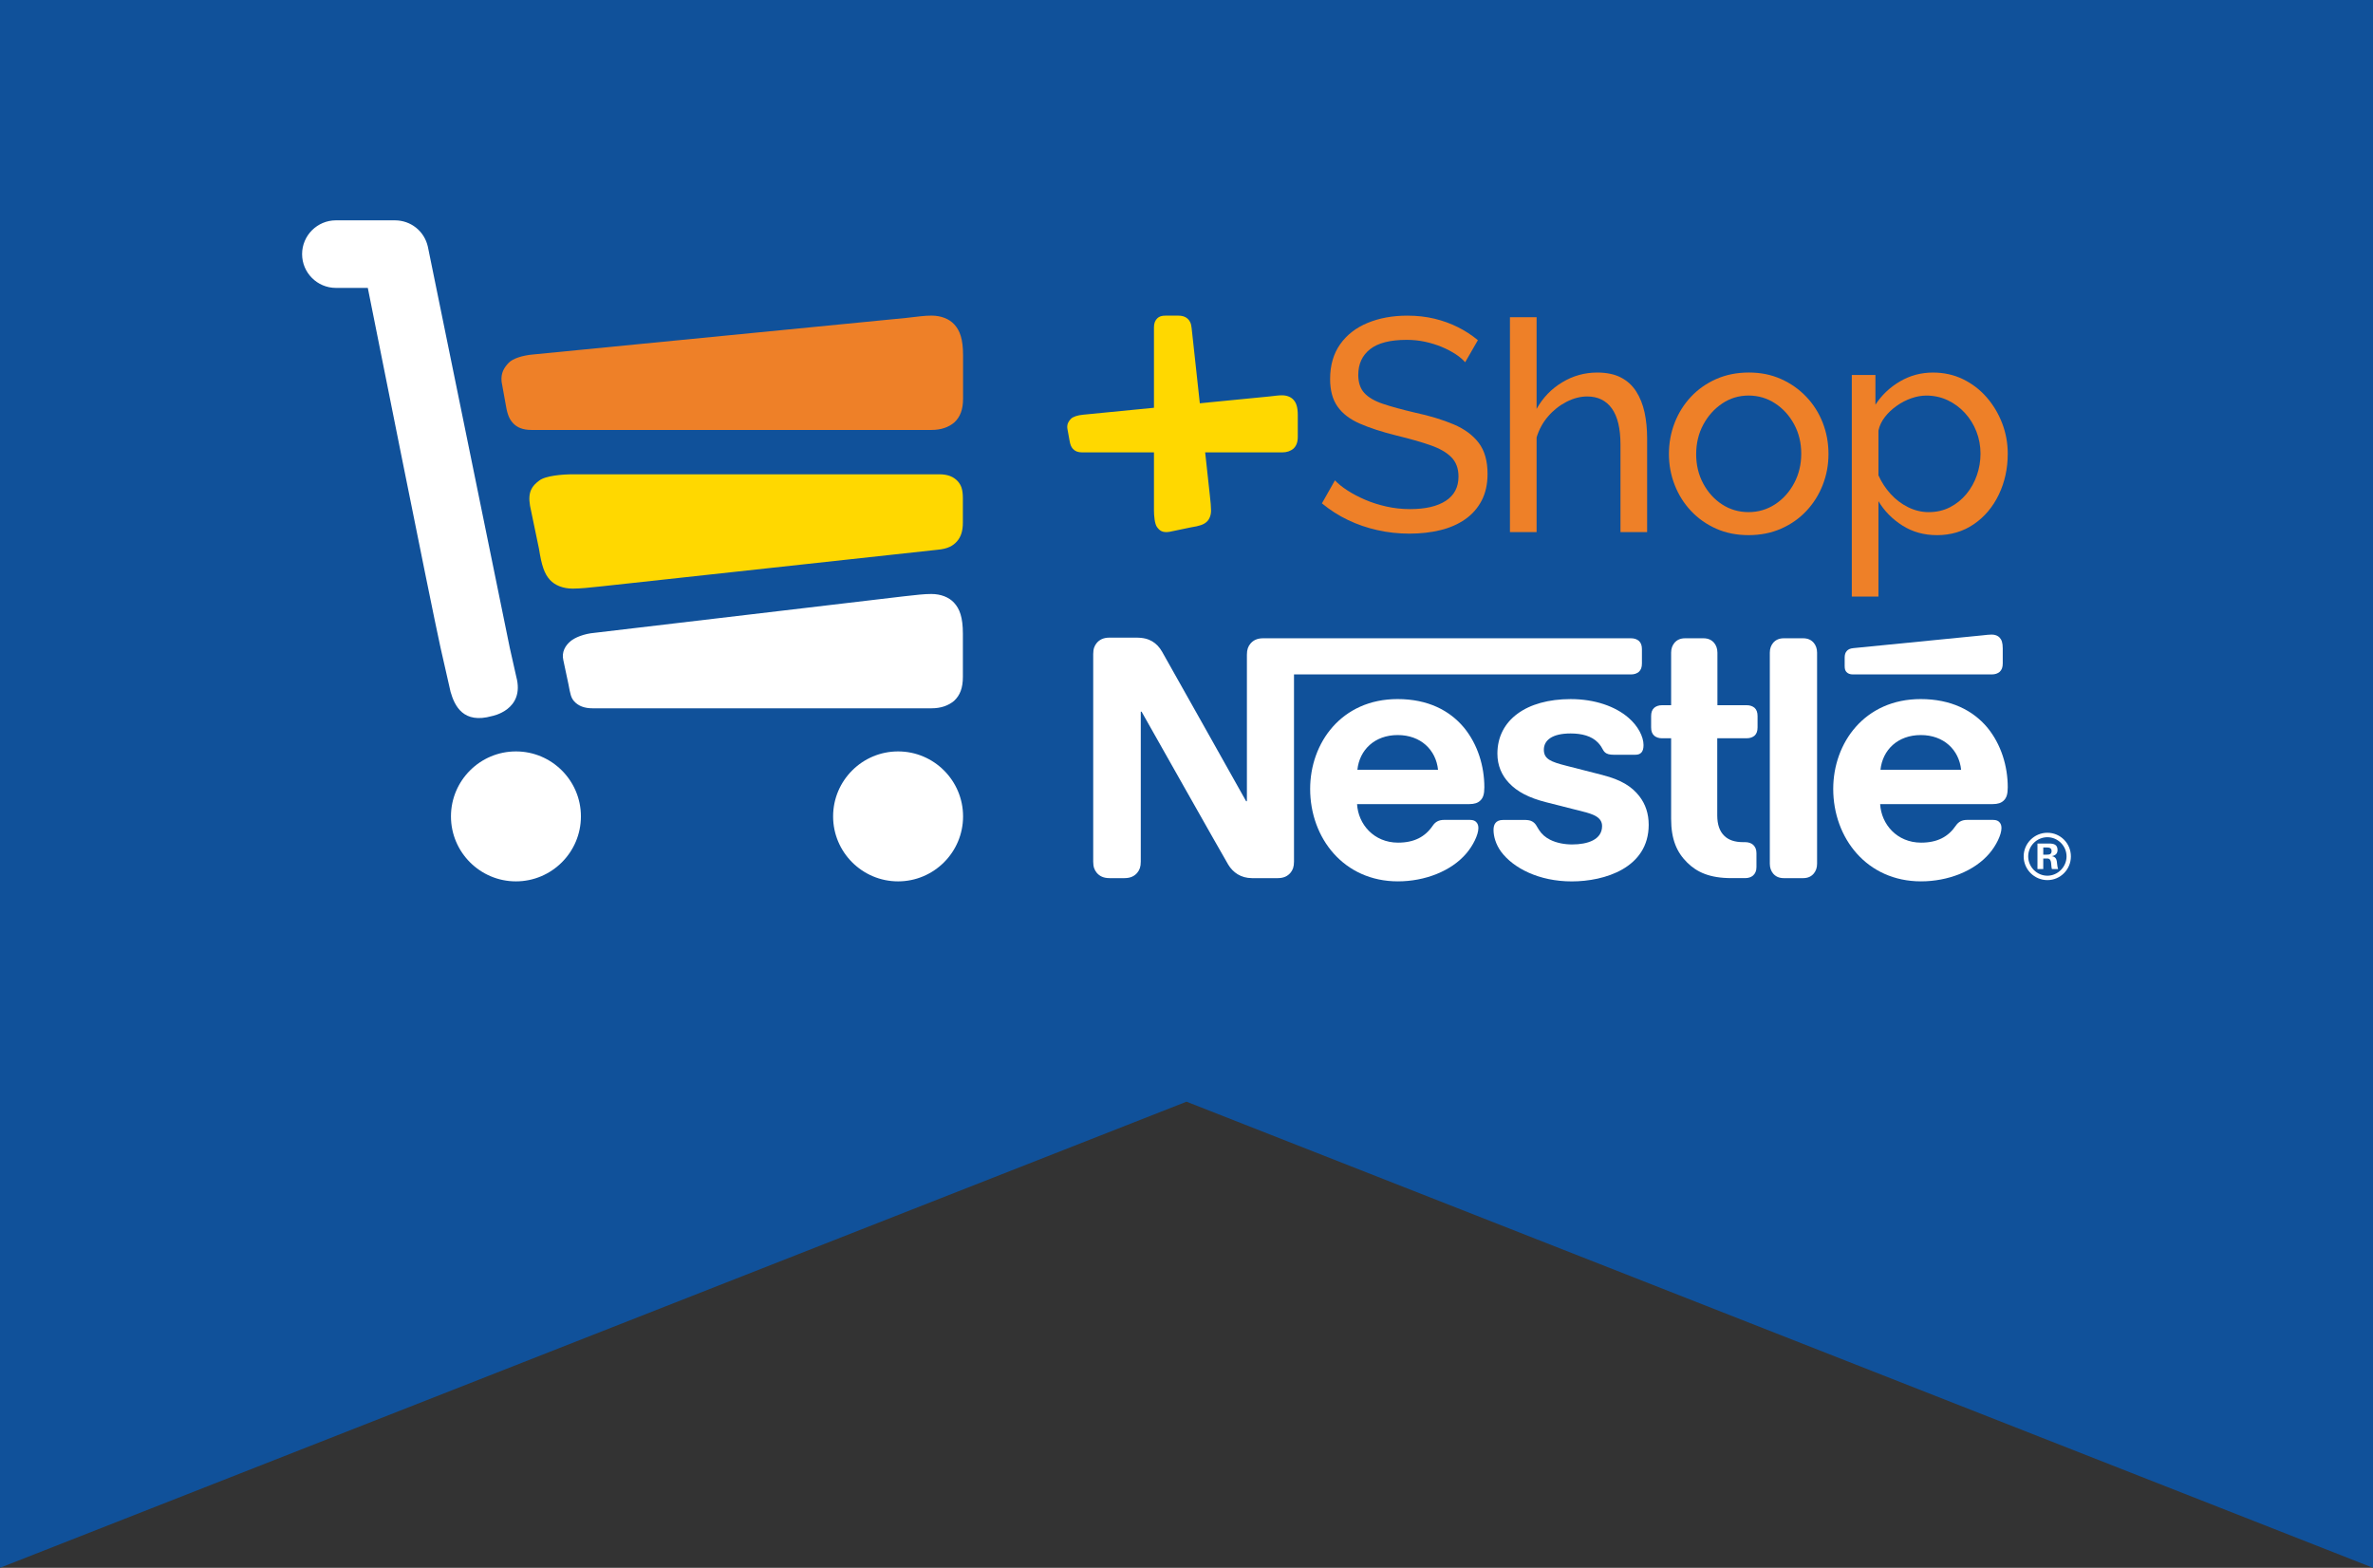
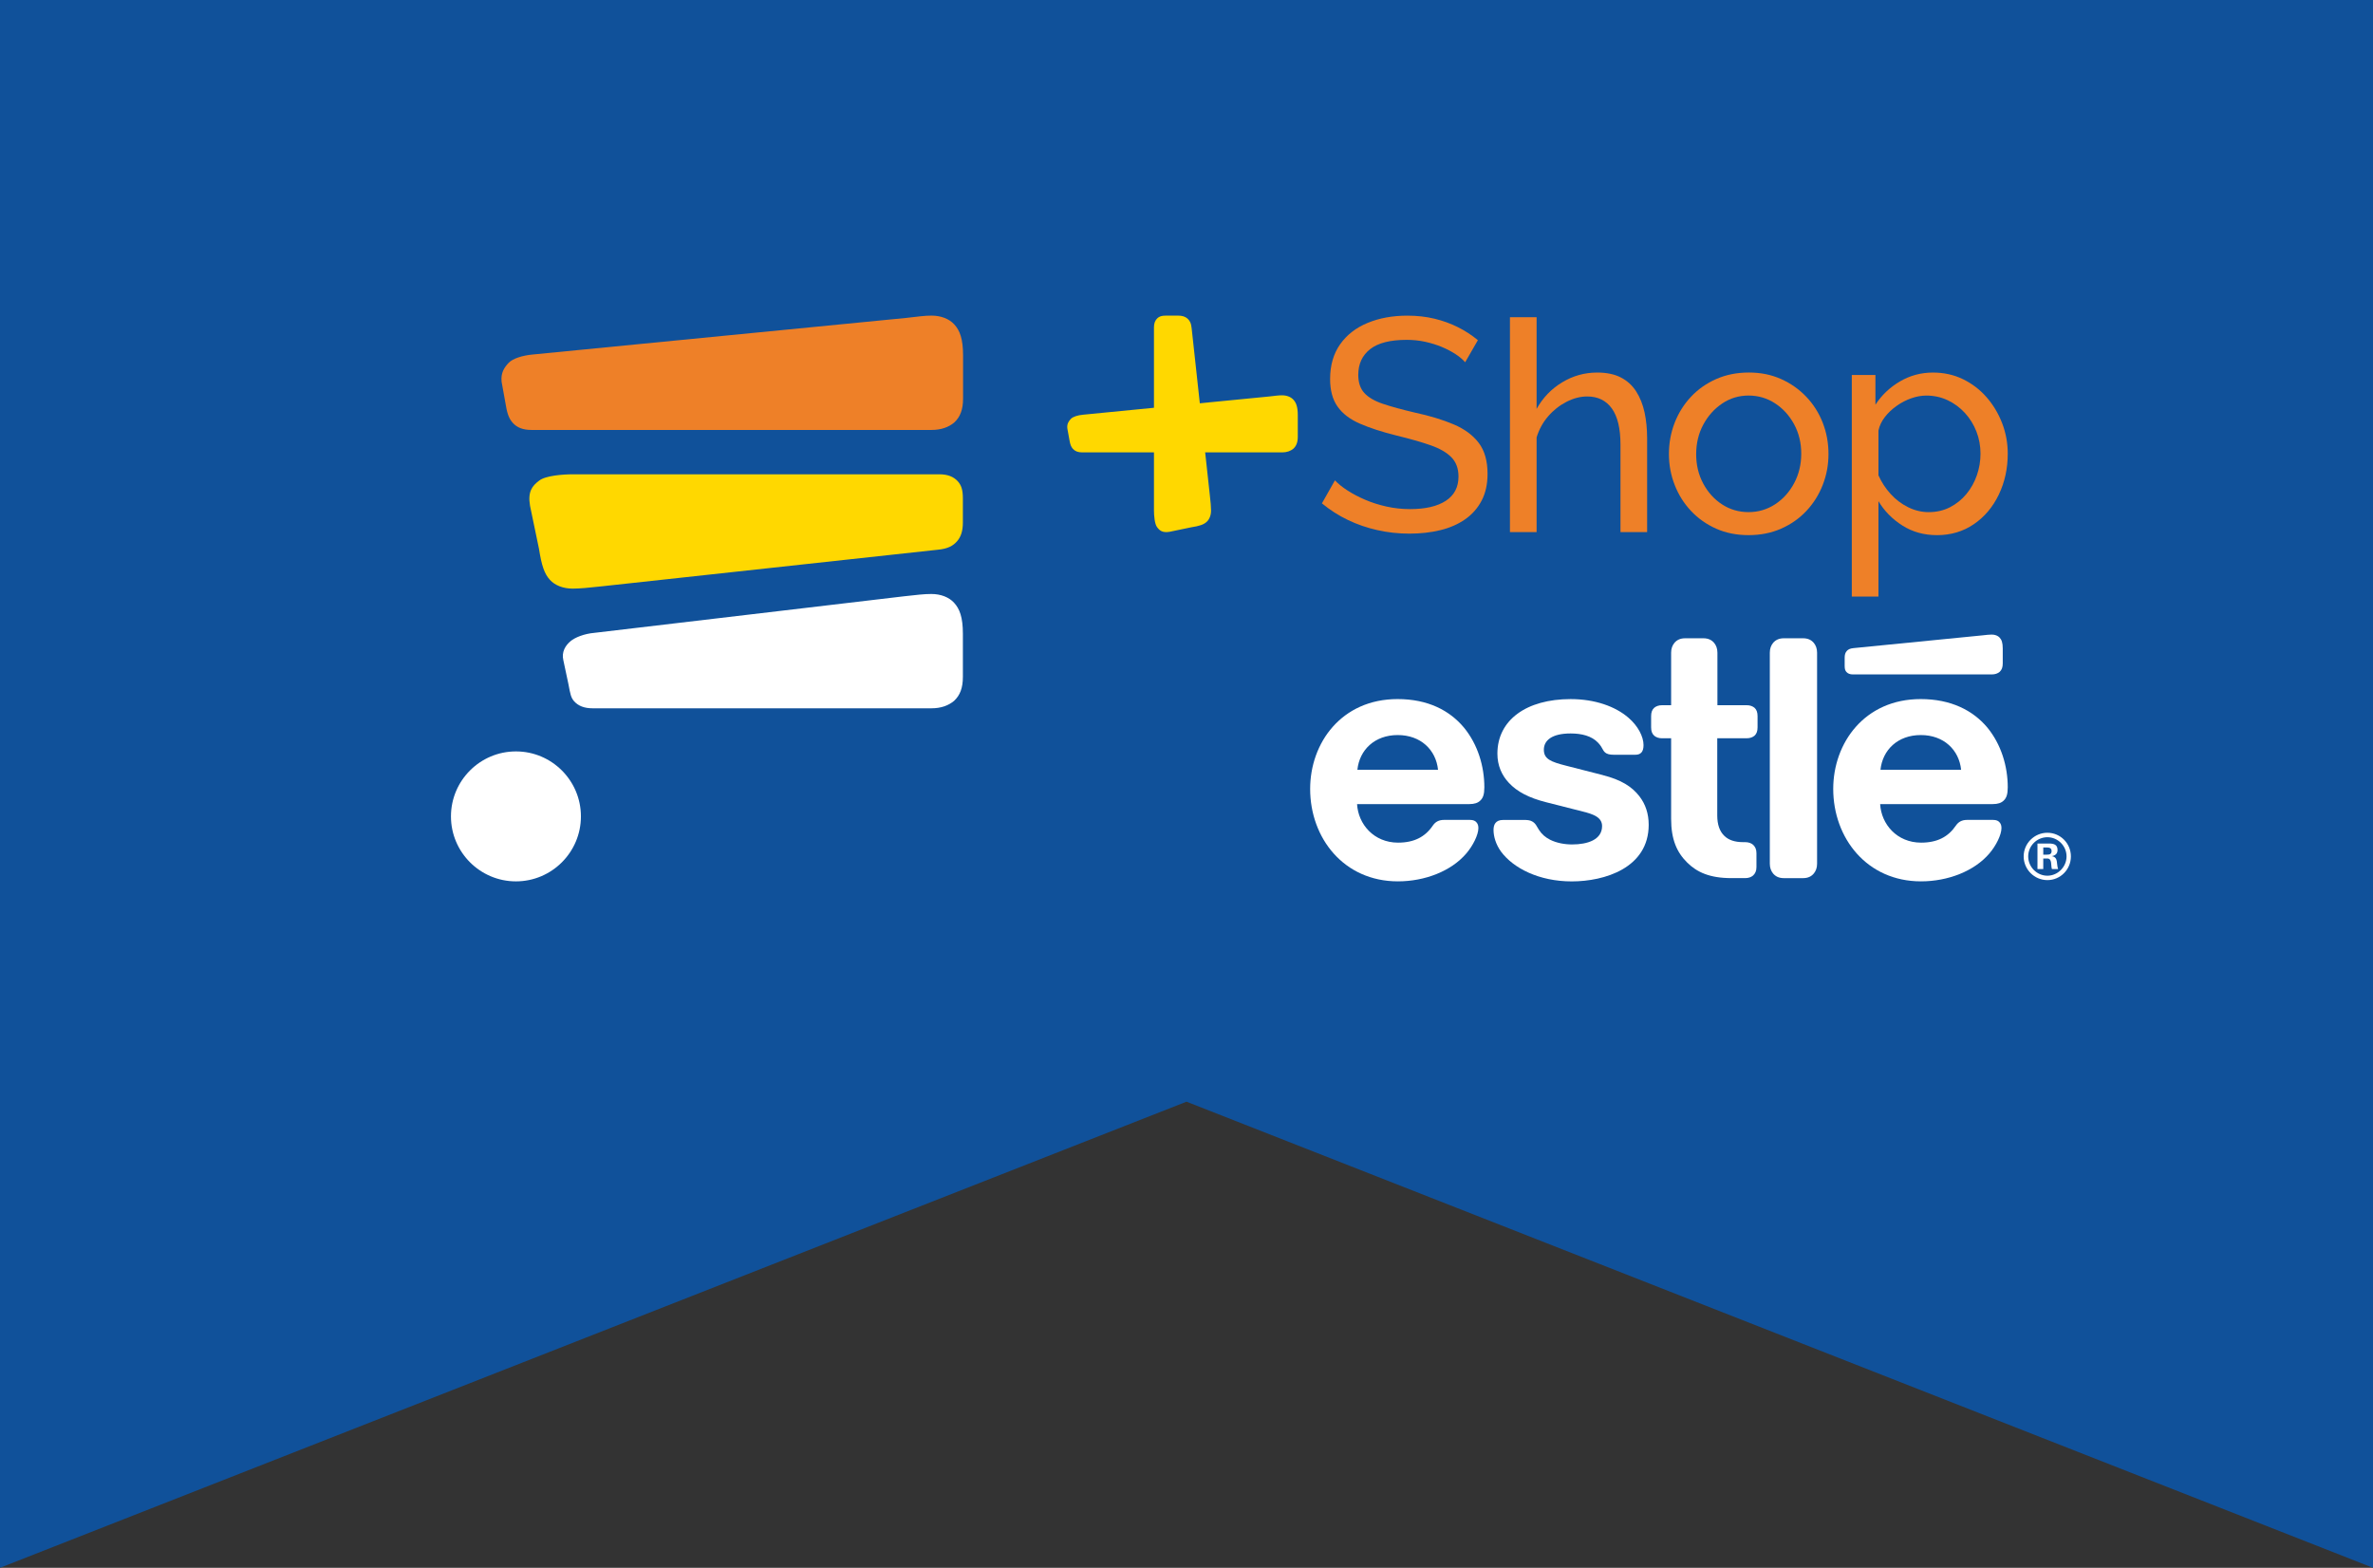
<svg xmlns="http://www.w3.org/2000/svg" viewBox="0 0 2800 1850" version="1.1" id="Capa_1">
  <rect x="0" y="0" width="2800" height="1850" fill="#333333" stroke="none" />
  <defs>
    <style>
      .st0 {
        fill: #fff;
      }

      .st1 {
        fill: #10519a;
      }

      .st2 {
        fill: #ee8028;
      }

      .st3 {
        fill: #ffd800;
      }
    </style>
  </defs>
  <polygon points="0 0 2800 0 2800 1850 1400 1300 0 1850 0 0" class="st1" />
  <g>
    <g>
      <path d="M2415.79,982.65c-15.4,0-27.99,12.56-27.99,27.91s12.6,27.97,27.99,27.97,27.74-12.56,27.74-27.97-12.39-27.91-27.74-27.91ZM2415.79,1033.33c-12.46,0-22.63-10.35-22.63-22.77s10.17-22.64,22.63-22.64,22.61,10.3,22.61,22.64-10.25,22.77-22.61,22.77Z" class="st0" />
      <path d="M2420.95,1010.28c4.1-.77,6.84-2.8,6.84-7.3,0-6.6-4.76-7.62-10.25-7.62h-13.45v30.15h6.84v-12.46h4.75c6.01,0,3.98,8.16,5.46,12.46h7.34c-2.34-5.91.63-14-7.53-15.22ZM2415.12,1008.5h-4.18v-8.49h3.93c3.13,0,5.88.54,5.88,4.24s-2.41,4.25-5.63,4.25Z" class="st0" />
      <g>
-         <path d="M1933.75,792.77c2.48-2.3,3.63-5.33,3.63-9.91v-16.76c0-4.56-1.15-7.6-3.63-9.89-2.28-1.9-5.31-3.05-9.31-3.05h-433.94c-7.23,0-11.79,2.48-15.03,6.29-2.67,3.22-4.2,6.86-4.2,13.13v172.82h-.94s-94.59-168.63-99.16-176.42c-3.22-5.53-6.86-9.34-11.6-12.19-4.76-2.67-9.72-4.39-19.23-4.39h-31.2c-7.23,0-11.81,2.47-15.05,6.29-2.64,3.22-4.18,6.86-4.18,13.11v244.98c0,6.27,1.54,9.87,4.18,13.11,3.24,3.81,7.82,6.29,15.05,6.29h17.69c7.23,0,11.81-2.48,15.03-6.29,2.66-3.24,4.18-6.84,4.18-13.11v-177.01h.96s98.18,173.96,102.21,180.43c5.49,9.15,14.83,15.99,28.16,15.99h30.27c7.22,0,11.79-2.48,15.02-6.29,2.67-3.24,4.18-6.84,4.18-13.11v-220.97h397.6c4,0,7.03-1.15,9.31-3.05Z" class="st0" />
        <path d="M1649.02,824.91c-66.04,0-103.12,51.59-103.12,106.02,0,58.06,39.77,109.07,103.52,109.07,31.8,0,63.01-12,80.89-33.12,7.81-9.15,14.09-21.89,14.09-29.7,0-2.66-.58-4.95-2.11-6.65-1.51-1.9-3.8-3.05-7.8-3.05h-30.63c-6.1,0-10.28,2.29-13.32,6.84-8.95,13.15-21.89,20-40.92,20-28.55,0-47.02-21.72-48.37-45.48h132.47c5.91,0,10.1-1.35,12.96-4.2,3.24-3.04,4.76-7.42,4.76-15.6,0-24.96-7.82-50.82-24.19-70.64-16.75-19.97-42.25-33.49-78.23-33.49ZM1601.65,908.29c2.47-23.41,20.35-40.93,47.58-40.93s45.1,17.52,47.57,40.93h-95.15Z" class="st0" />
        <path d="M1891.13,914.58l-43.21-11.05c-17.9-4.56-26.26-7.8-26.26-18.84s9.51-19.21,31.57-19.21c12.96,0,24.75,2.86,32.36,10.87,6.29,6.63,5.14,10.06,10.09,12.74,3.04,1.53,6.48,1.53,11.8,1.53h21.51c3.44,0,5.9-.56,7.8-2.69,1.52-1.7,2.48-4.36,2.48-8.74,0-9.89-6.48-22.63-17.89-32.35-15.24-13.14-39.2-21.91-68.15-21.91-52.13,0-86.39,24.74-86.39,64.35,0,14.07,5.13,25.51,13.51,34.44,9.72,10.47,23.59,17.71,43.78,22.85l43.57,11.06c12,3.02,22.66,6.64,22.66,17.11,0,16.17-17.14,21.7-35.38,21.7-8.96,0-18.27-1.73-25.91-5.54-5.33-2.66-9.89-6.46-13.13-11.59-2.85-4.39-3.79-7.63-8.18-10.09-2.67-1.53-5.9-1.71-10.28-1.71h-23.59c-5.13,0-7.63,1.52-9.33,3.6-1.71,2.11-2.28,5.16-2.28,8.21,0,7.61,2.67,17.12,8.93,25.68,14.47,19.42,44.72,35.04,83.37,35.04s90.78-15.8,90.78-66.82c0-13.13-3.81-24.34-10.87-33.51-8.93-11.6-21.68-19.59-43.37-25.1Z" class="st0" />
        <path d="M2060.9,832.15h-34.45v-62.03c0-4.95-1.53-8.57-3.81-11.42-2.86-3.43-6.85-5.54-12.75-5.54h-21.51c-5.91,0-9.91,2.11-12.75,5.54-2.28,2.85-3.8,6.46-3.8,11.42v62.03h-10.66c-3.98,0-7.03,1.15-9.31,3.05-2.48,2.28-3.63,5.33-3.63,9.89v13.14c0,4.58,1.15,7.6,3.63,9.89,2.28,1.9,5.33,3.05,9.31,3.05h10.66v94.96c0,24.36,6.65,39.58,19.04,51.78,11.42,11.21,26.26,18.27,52.14,18.27h16.18c3.99,0,7.03-1.13,9.31-3.05,2.48-2.28,4.01-5.32,4.01-9.89v-16.57c0-4.56-1.53-7.59-4.01-9.89-2.28-1.9-5.31-3.04-9.31-3.04h-2.3c-10.28,0-17.31-2.66-22.08-7.23-5.71-5.33-8.55-13.53-8.55-24.17v-91.17h34.64c3.98,0,7.04-1.15,9.34-3.05,2.45-2.29,3.58-5.31,3.58-9.89v-13.14c0-4.56-1.13-7.61-3.58-9.89-2.3-1.9-5.36-3.05-9.34-3.05Z" class="st0" />
        <path d="M2127.49,753.16h-22.63c-5.93,0-9.91,2.11-12.77,5.54-2.28,2.85-3.8,6.48-3.8,11.43v249.1c0,4.97,1.53,8.59,3.8,11.43,2.86,3.44,6.84,5.54,12.77,5.54h22.63c5.91,0,9.91-2.09,12.75-5.54,2.3-2.85,3.81-6.46,3.81-11.43v-249.1c0-4.95-1.51-8.59-3.81-11.43-2.85-3.43-6.84-5.54-12.75-5.54Z" class="st0" />
        <path d="M2186.3,795.82h163.88c4,0,7.01-1.15,9.31-3.05,2.47-2.3,3.63-5.33,3.63-9.91v-17.71c0-6.84-1.35-10.29-3.63-12.75-2.07-2.3-5.5-3.6-9.31-3.6-3.05,0-6.1.38-11.23.94l-151.89,15.03c-4.37.38-6.48,1.71-8,3.43-1.7,1.9-2.45,4.37-2.45,7.8v9.91c0,3.8.76,5.5,2.09,7.03,1.71,1.9,4.18,2.88,7.6,2.88Z" class="st0" />
        <path d="M2266.25,824.91c-66.04,0-103.15,51.59-103.15,106.02,0,58.06,39.78,109.07,103.53,109.07,31.79,0,63.01-12,80.89-33.12,7.8-9.15,14.09-21.89,14.09-29.7,0-2.66-.58-4.95-2.11-6.65-1.53-1.9-3.79-3.05-7.8-3.05h-30.65c-6.09,0-10.27,2.29-13.32,6.84-8.93,13.15-21.89,20-40.92,20-28.55,0-47.02-21.72-48.35-45.48h132.86c5.88,0,10.08-1.35,12.94-4.2,3.22-3.04,4.77-7.42,4.77-15.6,0-24.96-7.82-50.82-24.17-70.64-16.75-19.97-42.66-33.49-78.61-33.49ZM2218.85,908.29c2.48-23.41,20.38-40.93,47.58-40.93s45.1,17.52,47.58,40.93h-95.17Z" class="st0" />
      </g>
    </g>
    <path d="M1099.02,700.9c-8.75,0-17.5,1.08-32.21,2.71l-365.34,43.13c-12.54,1.08-23.2,5.6-28.24,9.84-6.07,5.09-10.83,12.67-8.52,22.51l6.02,28.29c2.2,11.65,2.9,15.79,6.73,20.16,4.92,5.46,12,8.26,21.79,8.26h399.76c11.46,0,20.12-3.29,26.71-8.75,7.08-6.58,10.42-15.29,10.42-28.42v-50.8c0-19.63-3.88-29.51-10.42-36.59-5.95-6.59-15.79-10.33-26.71-10.33Z" class="st0" />
    <path d="M1125.94,382.76c-5.95-6.58-15.79-10.33-26.71-10.33-8.75,0-15.19,1.08-29.9,2.71l-440.21,43.13c-12.54,1.08-24.11,4.79-28.9,9.83-5.04,5.31-9.51,11.72-8.37,22.38l5.07,28.08c1.91,11.44,4.37,16.14,8.2,20.51,4.92,5.46,12,8.26,21.79,8.26h472.32c11.46,0,20.12-3.29,26.71-8.75,7.08-6.59,10.42-15.29,10.42-28.42v-50.8c0-19.63-3.88-29.51-10.42-36.59Z" class="st2" />
    <path d="M1108.36,559.68h-432.75c-11.46,0-32.21,1.59-39.48,7.51-8.03,6.02-13.62,12.69-10.72,29.66l10.57,50.81c3.08,19.68,6.38,29.5,12.92,36.58,5.95,6.58,15.79,10.32,26.71,10.32,8.75,0,19.72-1.08,34.42-2.71l396.11-43.13c12.54-1.08,18.59-4.91,22.96-9.83,4.87-5.46,7.04-12.54,7.04-22.38v-28.43c0-10.91-2.17-15.79-6-20.16-4.92-5.46-12-8.26-21.79-8.26Z" class="st3" />
    <g>
-       <path d="M519.75,764c.12.57,11.88,52.31,11.88,52.31,4.88,17.08,15.3,38.07,48.78,28.67,0,0,39.36-7.05,28.78-46.4l-7.65-34.03-96.67-473.37c-4.09-18.39-20.08-31.18-38.91-31.18h-69.63c-21.98,0-39.87,17.88-39.87,39.86s17.88,39.86,39.87,39.86h37.66s74.55,373.86,85.76,424.27Z" class="st0" />
      <path d="M608.78,886.67c-42.28,0-76.67,34.39-76.67,76.67s34.39,76.67,76.67,76.67,76.67-34.39,76.67-76.67-34.39-76.67-76.67-76.67Z" class="st0" />
-       <path d="M1059.69,886.67c-42.28,0-76.67,34.39-76.67,76.67s34.39,76.67,76.67,76.67,76.67-34.39,76.67-76.67-34.39-76.67-76.67-76.67Z" class="st0" />
    </g>
    <g>
      <path d="M1728.78,427.45c-2.86-3.33-6.67-6.55-11.43-9.64-4.77-3.09-10.13-5.9-16.08-8.4-5.96-2.5-12.45-4.52-19.47-6.07-7.03-1.55-14.35-2.32-21.97-2.32-19.53,0-33.94,3.69-43.23,11.04-9.29,7.36-13.93,17.46-13.93,30.28,0,9.02,2.38,16.14,7.15,21.37,4.76,5.22,12.09,9.5,21.97,12.82,9.88,3.33,22.45,6.77,37.69,10.33,17.62,3.8,32.87,8.44,45.73,13.89,12.86,5.46,22.74,12.76,29.65,21.9,6.91,9.14,10.36,21.31,10.36,36.51,0,12.11-2.32,22.62-6.97,31.52-4.64,8.9-11.14,16.27-19.47,22.09-8.34,5.82-18.1,10.09-29.3,12.82-11.2,2.72-23.35,4.09-36.44,4.09s-25.43-1.37-37.69-4.11c-12.27-2.73-23.88-6.72-34.84-11.97-10.96-5.24-21.2-11.79-30.73-19.65l15.36-27.16c3.81,4.05,8.75,8.04,14.83,11.97,6.07,3.93,12.98,7.56,20.72,10.9,7.74,3.34,16.13,6.02,25.19,8.04,9.05,2.03,18.34,3.04,27.87,3.04,18.1,0,32.16-3.26,42.16-9.77,10-6.52,15.01-16.06,15.01-28.62,0-9.5-2.8-17.1-8.4-22.8-5.6-5.7-13.88-10.45-24.83-14.25-10.96-3.8-24.3-7.6-40.02-11.4-17.15-4.28-31.56-8.96-43.23-14.07-11.67-5.1-20.43-11.81-26.26-20.13-5.84-8.31-8.75-19.12-8.75-32.42,0-16.15,3.93-29.81,11.79-40.97,7.86-11.17,18.7-19.59,32.51-25.3,13.81-5.7,29.41-8.55,46.8-8.55,11.43,0,22.09,1.19,31.98,3.57,9.88,2.38,19.11,5.72,27.69,10.01,8.57,4.29,16.44,9.41,23.58,15.36l-15.01,26.08Z" class="st2" />
      <path d="M1943.5,627.89h-31.44v-103.4c0-18.88-3.39-33.05-10.18-42.49-6.79-9.44-16.5-14.17-29.12-14.17-8.1,0-16.26,2.12-24.47,6.36-8.22,4.24-15.43,9.94-21.62,17.12-6.2,7.18-10.72,15.47-13.58,24.89v111.7h-31.44v-253.57h31.44v108.19c7.38-13.24,17.45-23.7,30.19-31.38,12.74-7.68,26.49-11.53,41.27-11.53,11.19,0,20.54,1.95,28.05,5.85,7.5,3.9,13.51,9.4,18.04,16.49,4.52,7.09,7.8,15.31,9.83,24.64,2.02,9.34,3.04,19.56,3.04,30.67v110.63Z" class="st2" />
      <path d="M2063.19,631.46c-14.06,0-26.8-2.54-38.23-7.63-11.43-5.08-21.32-12.06-29.65-20.92-8.34-8.86-14.77-19.08-19.29-30.68-4.53-11.58-6.79-23.76-6.79-36.53s2.26-25.29,6.79-36.88c4.52-11.58,10.95-21.81,19.29-30.68,8.34-8.86,18.28-15.84,29.83-20.92,11.55-5.08,24.35-7.63,38.41-7.63s26.44,2.54,37.87,7.63c11.43,5.08,21.38,12.06,29.83,20.92,8.45,8.86,14.94,19.09,19.47,30.68,4.52,11.59,6.79,23.88,6.79,36.88s-2.27,24.94-6.79,36.53c-4.53,11.59-10.96,21.81-19.29,30.68-8.34,8.87-18.28,15.84-29.83,20.92-11.56,5.08-24.36,7.63-38.41,7.63ZM2001.38,536.06c0,12.73,2.8,24.28,8.4,34.66,5.59,10.37,13.04,18.57,22.33,24.57,9.29,6.01,19.65,9.01,31.08,9.01s21.85-3.07,31.26-9.19c9.41-6.13,16.91-14.44,22.51-24.93,5.59-10.49,8.4-22.1,8.4-34.84s-2.8-24.28-8.4-34.65c-5.6-10.37-13.1-18.62-22.51-24.75-9.41-6.13-19.83-9.19-31.26-9.19s-21.79,3.13-31.08,9.37c-9.29,6.25-16.74,14.55-22.33,24.93-5.6,10.37-8.4,22.04-8.4,35.01Z" class="st2" />
      <path d="M2285.42,631.46c-15.25,0-28.82-3.78-40.73-11.35-11.91-7.57-21.32-17.14-28.23-28.73v112.61h-31.44v-261.53h27.87v35.09c7.38-11.34,17.03-20.5,28.94-27.48,11.91-6.97,24.89-10.46,38.94-10.46,12.86,0,24.65,2.6,35.37,7.8,10.72,5.2,20.01,12.29,27.87,21.28,7.86,8.99,13.99,19.21,18.4,30.68,4.41,11.47,6.61,23.47,6.61,36,0,17.5-3.52,33.57-10.54,48.23-7.03,14.66-16.85,26.3-29.47,34.94-12.63,8.63-27.16,12.94-43.59,12.94ZM2275.78,604.31c9.29,0,17.69-1.94,25.19-5.83,7.5-3.89,13.93-9.07,19.29-15.56,5.36-6.48,9.47-13.85,12.33-22.1,2.86-8.25,4.29-16.74,4.29-25.46,0-9.19-1.61-17.92-4.82-26.16-3.22-8.25-7.74-15.56-13.58-21.92-5.84-6.37-12.63-11.37-20.37-15.03-7.74-3.65-16.14-5.48-25.19-5.48-5.72,0-11.61,1.06-17.69,3.18-6.07,2.12-11.85,5.12-17.33,9-5.48,3.89-10.13,8.29-13.94,13.23-3.81,4.95-6.31,10.24-7.5,15.88v52.84c3.57,8.01,8.33,15.3,14.29,21.89,5.95,6.59,12.86,11.82,20.72,15.71,7.86,3.89,15.96,5.82,24.3,5.82Z" class="st2" />
    </g>
    <g>
      <path d="M1526.1,471.63c-2.97-3.29-7.89-5.16-13.34-5.16-4.37,0-7.59.54-14.93,1.35l-219.84,21.54c-6.26.54-12.04,2.39-14.43,4.91-2.52,2.65-4.75,5.85-4.18,11.17l2.53,14.02c.95,5.71,2.18,8.06,4.1,10.24,2.46,2.73,5.99,4.12,10.88,4.12h235.88c5.72,0,10.05-1.64,13.34-4.37,3.54-3.29,5.2-7.64,5.2-14.19v-25.37c0-9.8-1.94-14.74-5.2-18.27Z" class="st3" />
      <path d="M1361.61,386.31v216.12c0,5.72.79,16.09,3.75,19.72,3.01,4.01,6.34,6.8,14.81,5.35l25.38-5.28c9.83-1.54,14.73-3.18,18.27-6.45,3.29-2.97,5.16-7.89,5.16-13.34,0-4.37-.54-9.85-1.35-17.19l-21.54-197.82c-.54-6.26-2.45-9.28-4.91-11.47-2.73-2.43-6.26-3.52-11.18-3.52h-14.2c-5.45,0-7.89,1.08-10.07,3-2.73,2.46-4.12,5.99-4.12,10.88Z" class="st3" />
    </g>
  </g>
</svg>